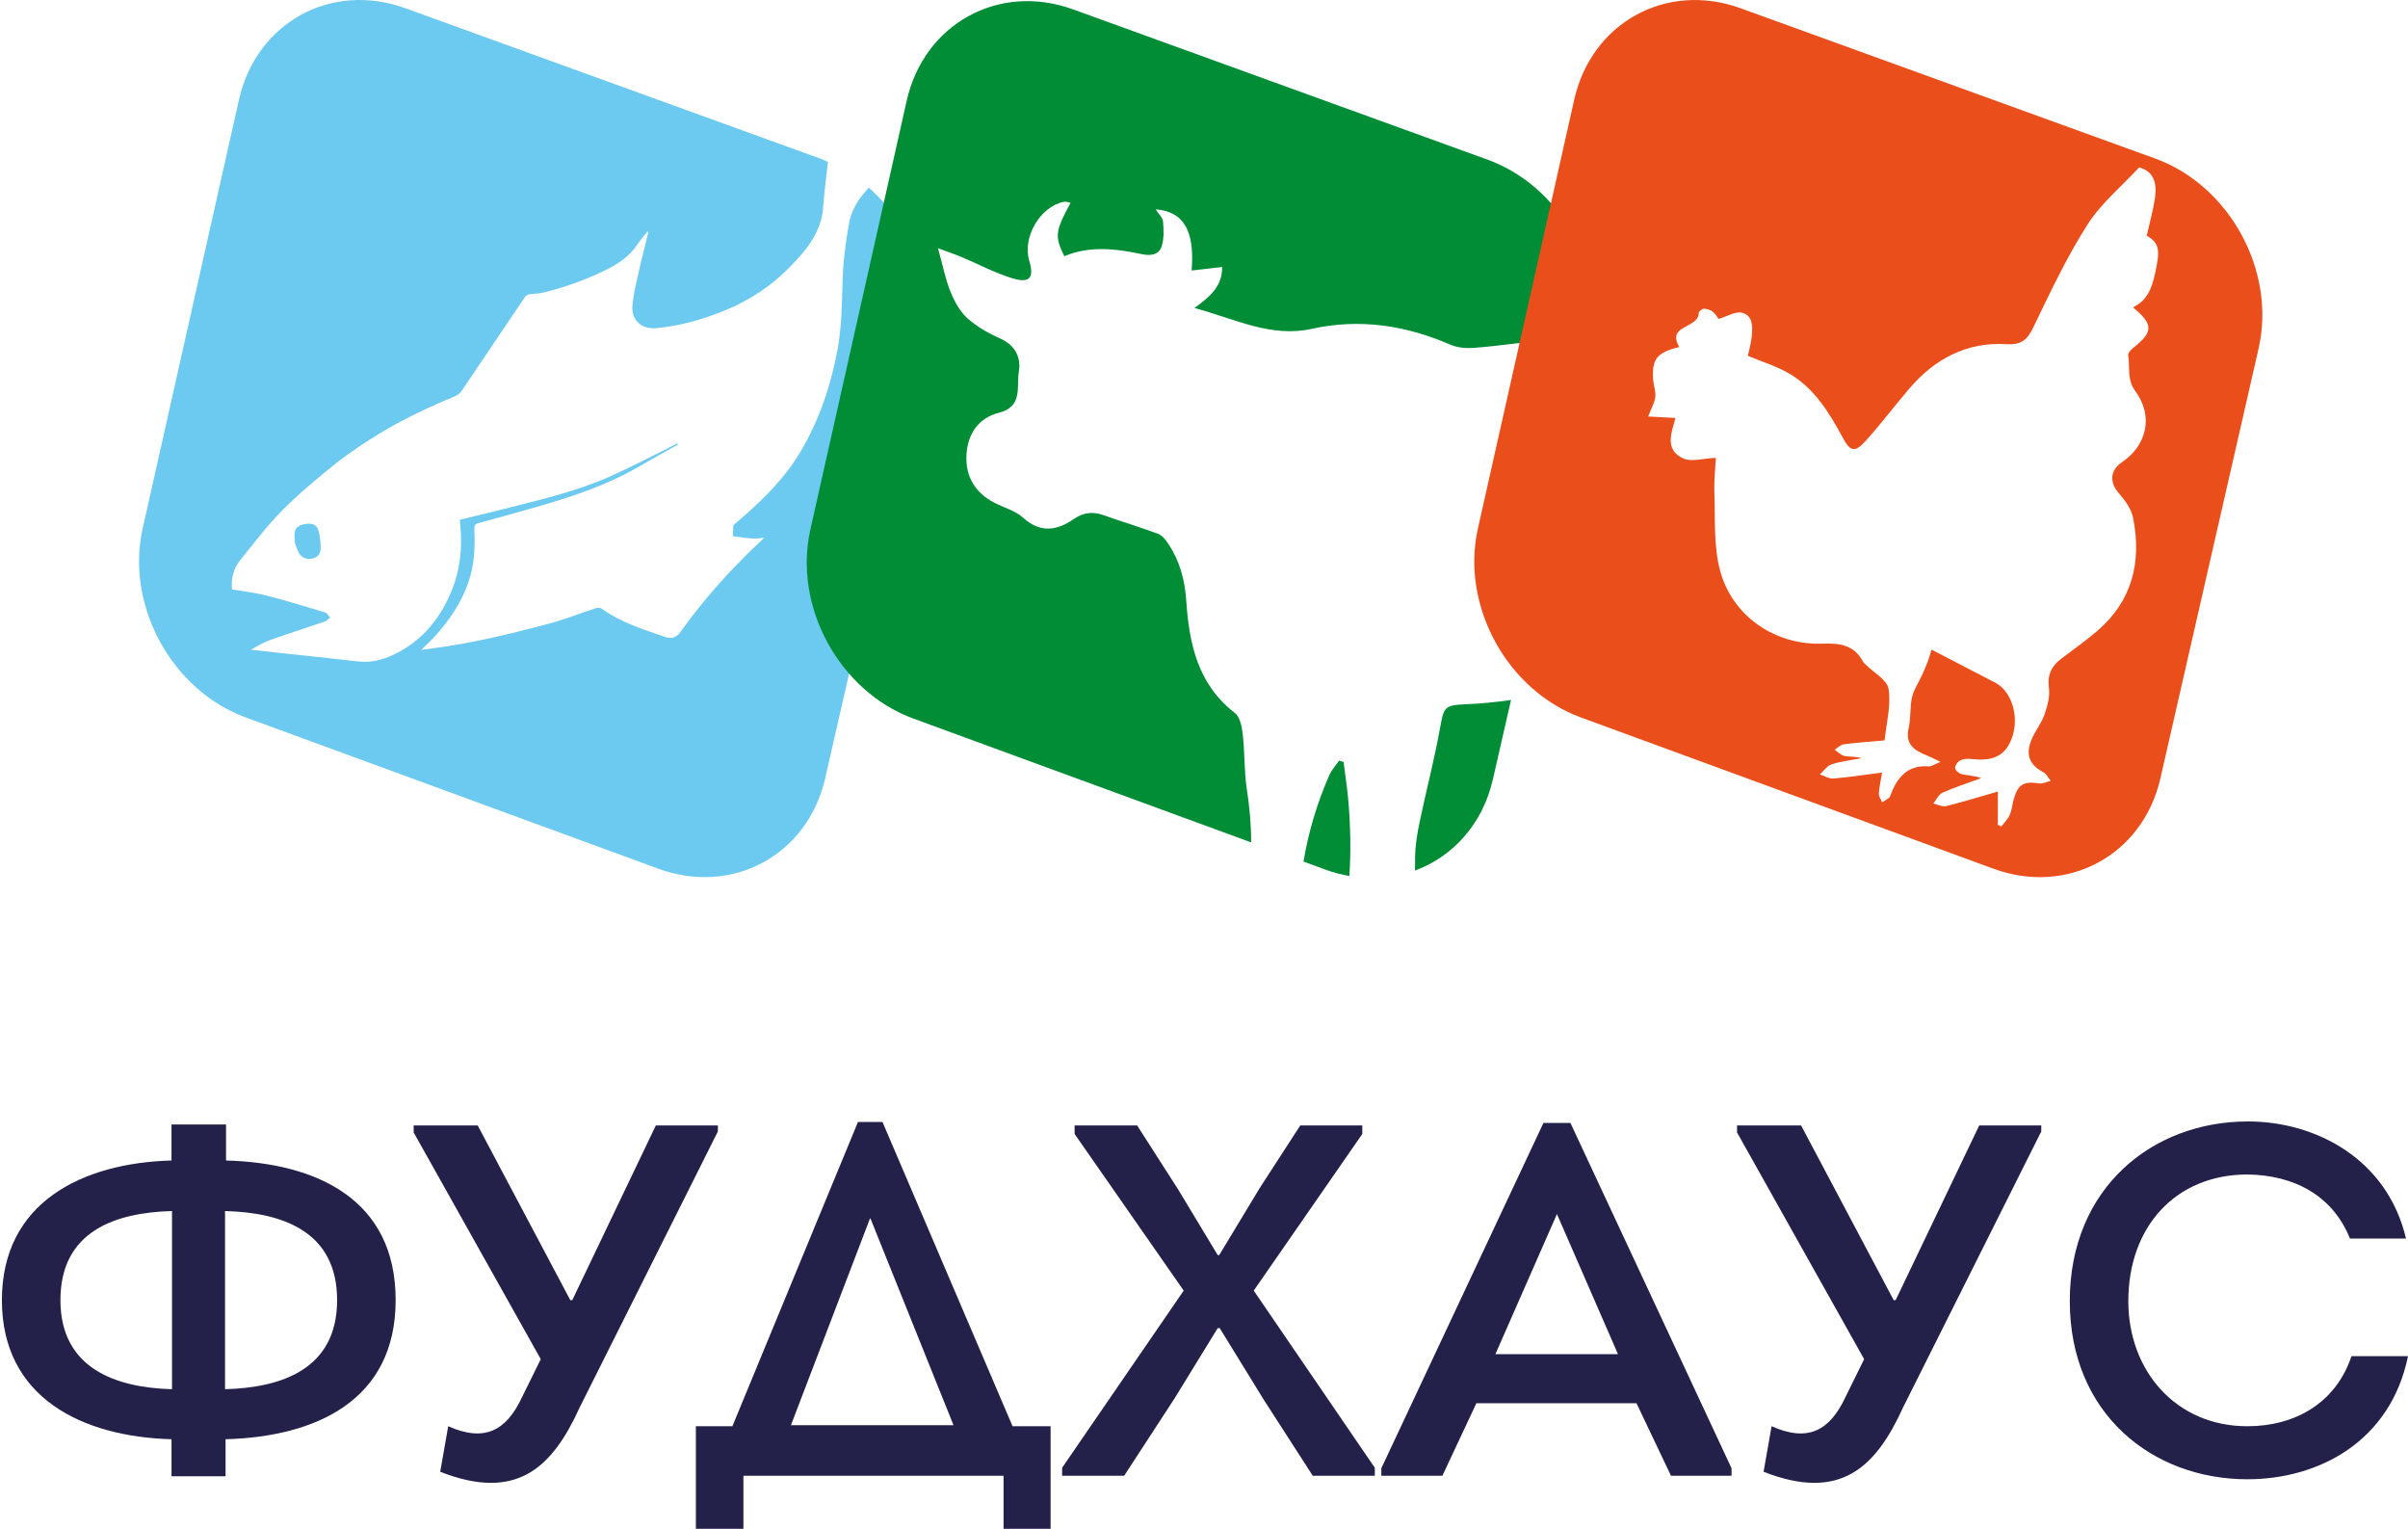
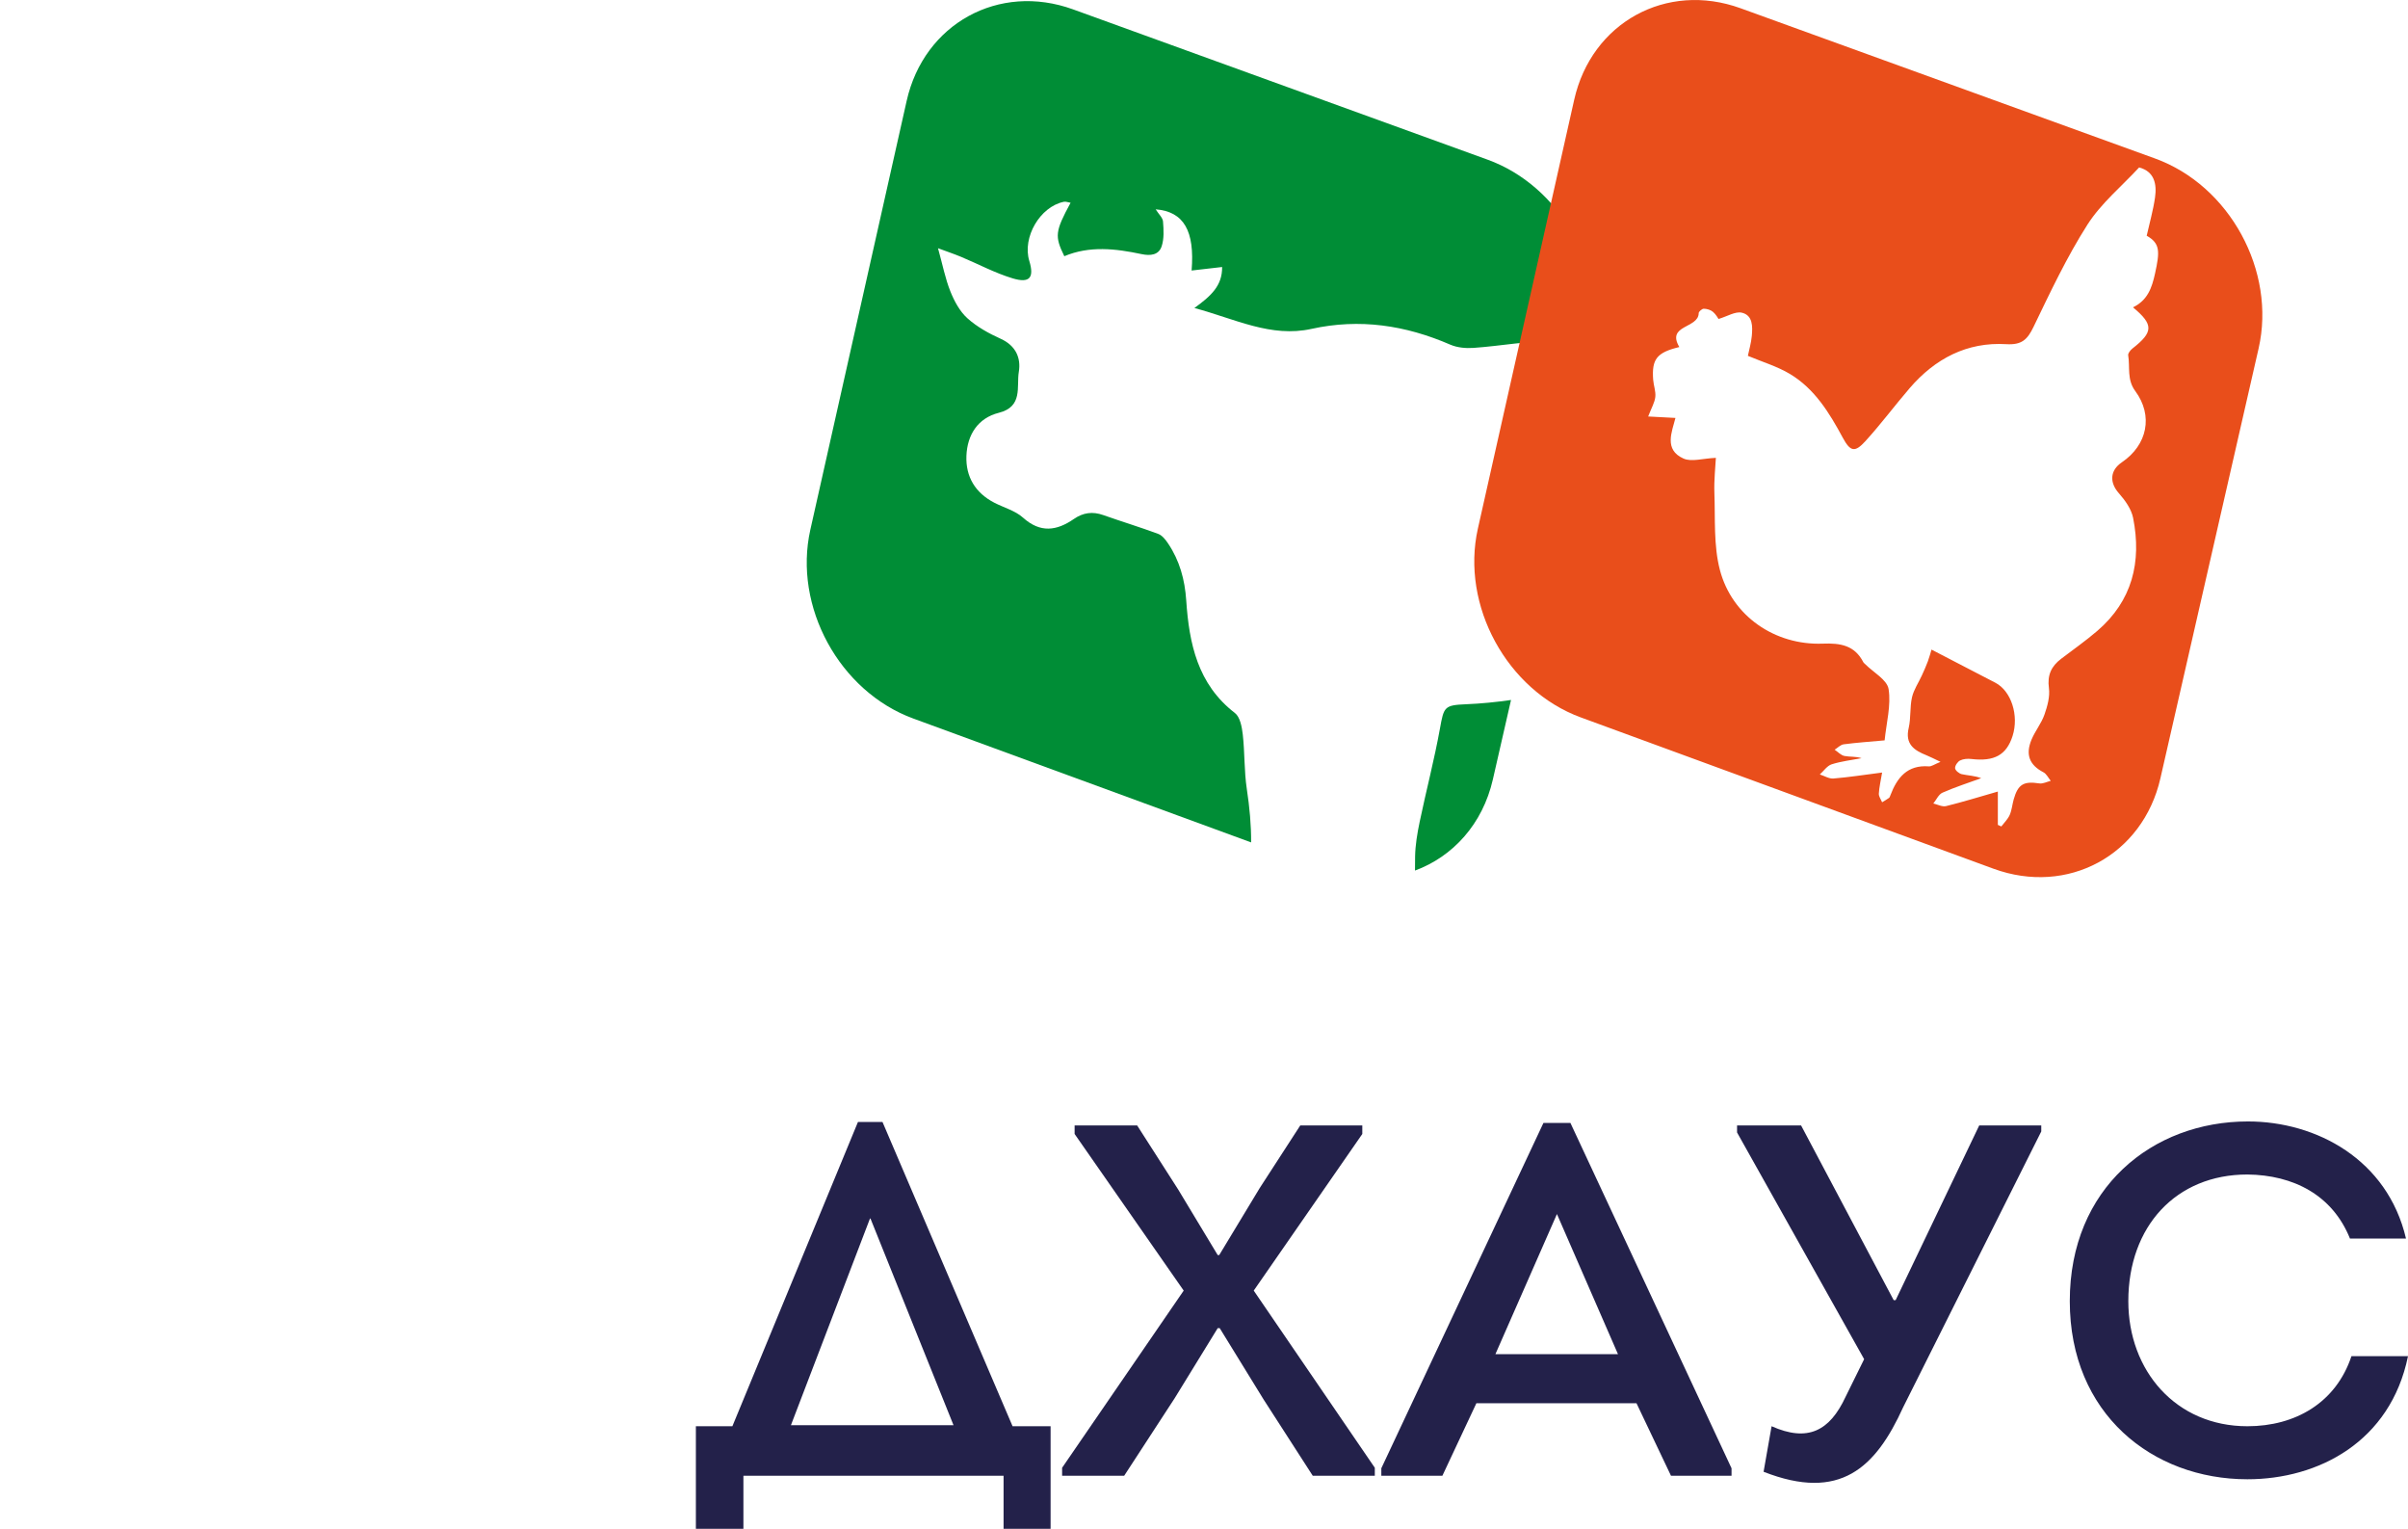
<svg xmlns="http://www.w3.org/2000/svg" version="1.1" id="Слой_1" x="0px" y="0px" viewBox="0 0 2000 1269.45" style="enable-background:new 0 0 2000 1269.45;" xml:space="preserve">
  <style type="text/css">
	.st0{fill:#23214A;}
	.st1{fill:#6CC9EF;}
	.st2{fill:#008D36;}
	.st3{fill:#E94E1B;}
</style>
  <g>
    <g>
-       <path class="st0" d="M187.74,963.61v-29.92h-45.3v29.92C68.06,965.69,1.58,998.52,1.58,1079.55s66.49,113.44,140.87,115.52v30.75    h44.88v-30.75c74.8-2.08,141.28-32,141.28-115.52C328.61,996.02,263.37,965.69,187.74,963.61z M142.86,1153.52    c-45.71-1.25-92.67-16.62-92.67-73.97c0-57.35,45.71-72.72,92.67-73.97V1153.52z M186.91,1153.52v-147.93    c47.37,1.24,93.08,16.62,93.08,73.97C279.99,1136.89,233.87,1152.27,186.91,1153.52z" />
-       <path class="st0" d="M596.24,934.52h-51.53l-69.39,145.03h-1.66l-76.88-145.03h-53.19v5.82l105.55,188.24l-15.37,31.17    c-13.3,28.67-31.58,37.82-61.5,24.52l-6.65,37.81c63.58,24.93,93.08-3.32,115.94-53.61l114.69-228.97V934.52z" />
      <path class="st0" d="M732.96,931.61H712.6l-104.3,252.65h-30.33v85.19h39.48v-44.05c71.89,0,143.78,0,216.08,0v44.05h39.06v-85.19    H841L732.96,931.61z M656.91,1183.43l65.66-171.62h0.42l68.98,171.62H656.91z" />
      <polygon class="st0" points="1131.48,941.59 1131.48,934.52 1079.95,934.52 1046.29,986.47 1012.64,1042.15 1011.39,1042.15     978.56,987.71 944.48,934.52 892.54,934.52 892.54,941.59 983.13,1071.65 882.15,1218.76 882.15,1225.41 933.68,1225.41     975.65,1160.99 1011.39,1102.82 1013.05,1102.82 1049.62,1162.24 1090.34,1225.41 1141.87,1225.41 1141.87,1218.76     1041.31,1071.65   " />
-       <path class="st0" d="M1281.92,932.45l-134.64,286.73v6.23h50.7l28.26-60.26h132.97l28.67,60.26h50.28v-6.23l-133.81-286.73    H1281.92z M1242.03,1124.43l51.11-116.35l50.7,116.35H1242.03z" />
+       <path class="st0" d="M1281.92,932.45l-134.64,286.73v6.23h50.7l28.26-60.26h132.97l28.67,60.26h50.28v-6.23l-133.81-286.73    H1281.92z M1242.03,1124.43l51.11-116.35l50.7,116.35H1242.03" />
      <path class="st0" d="M1574.47,1079.55h-1.66l-76.88-145.03h-53.19v5.82l105.55,188.24l-15.37,31.17    c-13.3,28.67-31.58,37.82-61.5,24.52l-6.65,37.81c63.58,24.93,93.08-3.32,115.94-53.61l114.69-228.97v-4.99h-51.53    L1574.47,1079.55z" />
      <path class="st0" d="M1953.04,1126.09c-12.88,38.65-46.54,58.18-86.43,58.18c-59.42,0-98.9-46.12-98.9-103.89    c0-61.92,39.48-105.14,98.9-105.14c38.23,0.42,70.64,17.04,85.19,53.19h46.54c-15.37-65.65-74.38-97.24-131.31-97.24    c-79.37,0-147.94,55.27-147.94,149.18c0,93.5,68.57,147.93,147.52,147.93c59.01,0,118.84-31.17,133.39-102.22H1953.04z" />
    </g>
    <g>
      <g>
-         <path class="st1" d="M253.04,435.17c-5.89,1.09-8.31,3.59-8.43,8.85c-0.04,1.75,0.18,3.51,0.29,5.27     c-0.13,0.06-0.26,0.11-0.39,0.17c1.17,3.16,2.03,6.47,3.59,9.43c2.29,4.36,6.76,5.99,11.59,4.8c4.36-1.07,6.79-3.89,6.66-9.21     c-0.12-4.72-0.62-9.57-1.92-14.08C263.02,435.51,258.99,434.06,253.04,435.17z" />
-         <path class="st1" d="M721.45,155.74c-0.9,1.09-1.67,2.24-2.62,3.3c-6.68,7.43-11.87,16.49-13.62,26.21     c-2.86,15.82-4.93,31.93-5.4,47.98c-0.55,18.76-0.69,37.48-4.02,56.01c-5.42,30.13-15.04,58.78-30.58,85.25     c-12.78,21.76-30.37,39.36-49.29,55.74c-2.25,1.95-4.53,3.91-6.85,5.9l-0.39,9.03c8.82,1.17,17.24,3.11,26,1.24     c-1.6,1.9-3.32,3.48-5.04,5.06c-7.69,7.1-15.02,14.52-22.18,22.09c-15.15,16.01-29.21,32.97-42.1,50.94     c-3.67,5.11-7.52,6.17-12.76,4.41c-18.37-6.17-36.87-12.05-52.91-23.53c-1.11-0.8-3.28-0.85-4.68-0.39     c-12.91,4.19-25.58,9.26-38.67,12.76c-32.13,8.6-64.47,16.4-97.53,20.72c-2.67,0.35-5.33,0.72-8.96,1.2     c3.9-3.84,7.12-6.79,10.1-9.97c14.23-15.18,25.37-32.25,30.98-52.47c3.43-12.37,3.44-25.13,3.11-37.85     c-0.07-2.77,0.28-4.2,3.37-5.02c15.69-4.18,31.31-8.62,46.93-13.06c29.58-8.41,58.72-17.96,85.55-33.43     c10.99-6.34,22.09-12.48,33.15-18.71c-0.16-0.33-0.33-0.66-0.49-0.99c-1.19,0.63-2.37,1.29-3.57,1.88     c-17.13,8.45-34.04,17.42-51.46,25.23c-28.97,12.98-59.88,19.95-90.49,27.73c-11.57,2.94-23.2,5.66-35.08,8.54     c0.11,1.47,0.18,2.83,0.31,4.18c1.9,19.11-0.04,37.79-7.45,55.55c-9.02,21.63-23.03,39.26-44.06,50.42     c-10.34,5.48-21.26,8.95-33.36,7.53c-21.63-2.53-43.29-4.72-64.94-7.06c-7.94-0.86-15.88-1.76-23.82-2.64     c5.33-3.33,10.63-6.3,16.28-8.29c14.95-5.28,30.06-10.08,45.06-15.23c1.58-0.54,2.8-2.1,4.2-3.19c-1.35-1.46-2.45-3.77-4.1-4.26     c-16.25-4.91-32.5-9.87-48.94-14.08c-9.33-2.39-19.01-3.42-28.41-5.04c-0.99-8.3,1.13-17.37,6.63-24.14     c11.42-14.08,22.37-28.69,35.09-41.51c13.86-13.97,29.1-26.66,44.51-38.96c11.38-9.08,23.67-17.14,36.12-24.74     c20-12.2,41.22-22.11,62.87-31.08c2.06-0.86,4.16-2.5,5.41-4.34c17.67-26.05,35.18-52.21,52.82-78.29     c0.68-1.01,2.24-1.78,3.5-1.98c3.72-0.61,7.58-0.49,11.22-1.37c17.68-4.26,34.71-10.4,51.11-18.28     c10.91-5.24,20.84-11.64,27.64-22.1c2.36-3.63,5.34-6.86,8.41-10.75c0.15,1.09,0.3,1.47,0.23,1.79     c-2.7,11.13-5.6,22.21-8.08,33.38c-1.98,8.94-4.22,17.92-4.93,27c-0.93,11.98,7.89,19.55,19.95,18.41     c23.48-2.21,45.67-9.35,66.88-19.1c1.73-0.79,3.29-1.83,4.97-2.69c19.18-9.84,35.4-23.78,49.39-40.36     c9.38-11.11,16.15-23.33,17.25-38.2c0.6-8.03,1.41-16.04,2.36-24.03c0.54-4.56,1.09-9.12,1.64-13.68c-2.23-0.96-4.44-2-6.74-2.83     L336.69,6.84C275.06-15.5,212.88,18.72,198.48,82.81l-80,356.1c-14.32,63.76,24.13,134.27,85.48,156.76l342.68,125.61     c61.68,22.61,124.12-11.13,138.72-75.04l81.57-356.95C778.05,240.61,758.5,188.12,721.45,155.74z" />
-       </g>
+         </g>
      <g>
-         <path class="st2" d="M1119.87,664.69c-0.91-10.7-2.61-21.34-3.94-32c-1.25-0.36-2.5-0.71-3.75-1.07     c-2.77,4.06-6.27,7.79-8.2,12.21c-10.16,23.25-17.27,47.1-21.33,71.58l18.57,6.81c6.52,2.39,13.04,4.02,19.51,5.18     C1122.13,706.7,1121.67,685.77,1119.87,664.69z" />
        <path class="st2" d="M1032.19,609.74c-0.71-6.19-2.26-14.43-6.53-17.71c-30.99-23.86-38.01-57.8-40.42-93.48     c-1.17-17.28-5.47-33.01-15.06-47.27c-2.1-3.13-4.9-6.74-8.19-7.96c-15.09-5.61-30.53-10.28-45.72-15.65     c-8.83-3.13-16.7-2.03-24.31,3.23c-14.31,9.9-27.89,11.85-42.31-1.1c-6.45-5.79-15.84-8.26-23.82-12.38     c-15.76-8.15-23.84-21.53-23.16-38.91c0.69-17.51,9.54-31.38,26.89-35.74c20.29-5.1,14.59-21.7,16.63-34.04     c1.91-11.49-2.54-21.78-15.05-27.42c-9.85-4.44-19.74-9.91-27.68-17.07c-6.31-5.69-10.86-14.17-14.1-22.24     c-4.24-10.56-6.41-21.95-10.29-35.89c7.04,2.62,13.21,4.68,19.19,7.17c14.28,5.96,28.08,13.41,42.81,17.85     c14.26,4.29,18.03-0.62,13.83-14.45c-5.96-19.59,8.86-45.07,28.7-49.13c1.65-0.34,3.54,0.49,5.58,0.81     c-12.86,23.82-13.34,27.7-5.21,44.38c20.97-8.82,42.6-6.31,64.14-1.74c7.42,1.58,14.31,0.77,16.71-6.47     c2.11-6.34,1.67-13.78,1.13-20.64c-0.24-3.07-3.46-5.91-6.1-10.07c23.45,1.85,32.53,17.96,29.85,50.81     c8.1-0.93,15.91-1.84,25.34-2.92c0.2,15.5-9.23,24.08-23.02,34.03c34.05,9.16,63.58,24.77,97.22,17.35     c40.05-8.83,78.12-3.04,115.31,13.09c5.78,2.5,12.94,3.14,19.32,2.69c22.86-1.59,45.69-6.06,68.47-5.7     c10.2,0.16,20.36-0.06,30.5-0.5c10.14-62.16-27.79-128.54-87.33-150.11L891.25,7.78c-61.63-22.34-123.81,11.88-138.21,75.98     l-80,356.1c-14.32,63.76,24.13,134.27,85.48,156.76l280.62,102.86c0.08-14.46-1.29-29.24-3.57-44.26     C1033.3,640.23,1033.91,624.83,1032.19,609.74z" />
        <path class="st2" d="M1195.97,604.98c-4.7,25.97-11.43,51.57-16.84,77.42c-1.98,9.47-3.61,19.2-3.8,28.83     c-0.07,3.88-0.04,7.76-0.08,11.64c31.37-11.58,56.17-38.45,64.68-75.69l15.07-65.95c-12.38,1.77-24.85,3.03-37.46,3.54     C1199.5,585.51,1199.22,587.01,1195.97,604.98z" />
      </g>
      <path class="st3" d="M1789.93,131.61L1445.68,6.86c-61.63-22.34-123.81,11.88-138.21,75.98l-80,356.1    c-14.32,63.76,24.13,134.27,85.48,156.76l342.68,125.61c61.68,22.61,124.12-11.13,138.72-75.04l81.57-356.95    C1890.6,225.05,1851.89,154.06,1789.93,131.61z M1789.95,226.88c-2.74,12.59-6.37,22.45-18.36,28.32    c17.32,14.38,16.94,20.57-0.43,34.17c-1.7,1.33-3.84,3.99-3.56,5.66c1.65,9.89-1.22,20.08,5.87,29.67    c15.18,20.52,9.97,44.87-11.1,59.15c-10.06,6.82-10.37,16.84-2.49,25.75c5.17,5.84,10.38,13.14,11.83,20.53    c7.18,36.44-0.67,68.81-29.88,93.83c-9.55,8.18-19.9,15.43-29.92,23.07c-8.08,6.16-11.63,13.44-10.15,24.3    c0.97,7.13-1.29,15.15-3.76,22.18c-2.53,7.19-7.66,13.42-10.63,20.5c-5.32,12.68-1.69,21.27,9.84,27.26    c2.56,1.33,4.08,4.68,6.07,7.1c-3.17,0.77-6.5,2.58-9.47,2.13c-12.98-1.99-17.73,0.66-21.3,13.25c-1.22,4.3-1.55,8.94-3.33,12.97    c-1.55,3.51-4.58,6.37-6.95,9.52c-0.96-0.43-1.93-0.86-2.89-1.3c0-9.47,0-18.93,0-27.67c-14.99,4.3-28.89,8.61-43.01,12.08    c-3.16,0.78-7.03-1.36-10.58-2.15c2.5-3.09,4.38-7.57,7.61-9c10.45-4.62,21.4-8.11,32.16-12.04c-5.68-2.14-11.03-2.19-16.13-3.32    c-2.23-0.49-5.4-3.09-5.55-4.95c-0.17-2.1,2.08-5.41,4.15-6.44c2.69-1.34,6.31-1.59,9.41-1.22c18.98,2.24,29.12-3.3,34.17-19.08    c5.45-17.02-1.06-37.35-14.25-44.23c-17.35-9.05-34.73-18.02-53.08-27.53c-0.5,1.66-1.55,5.76-3,9.71    c-1.48,4.03-3.27,7.94-5.05,11.85c-2.75,6.04-6.72,11.77-8.15,18.09c-1.87,8.26-0.82,17.2-2.75,25.44    c-3.13,13.34,4.44,18.53,14.69,22.62c3.23,1.29,6.31,2.94,11.75,5.5c-5.25,2.12-7.53,3.93-9.67,3.76    c-17.9-1.38-26.43,9.33-32,24.12c-0.28,0.76-0.57,1.69-1.16,2.12c-1.81,1.3-3.78,2.4-5.68,3.57c-0.97-2.4-2.86-4.84-2.72-7.17    c0.31-5.41,1.6-10.75,2.72-17.52c-14.7,1.89-27.52,3.9-40.43,4.96c-3.65,0.3-7.52-2.17-11.3-3.37c3.25-2.91,6.06-7.22,9.85-8.43    c7.99-2.55,16.5-3.48,24.8-5.07c-4.87-1.62-9.68-0.96-14.19-1.85c-2.94-0.58-5.44-3.39-8.14-5.2c2.49-1.55,4.84-4.12,7.49-4.47    c10.47-1.4,21.03-2.1,34.01-3.28c1.47-14.62,5.47-29.12,3.29-42.63c-1.24-7.7-12.56-13.77-19.35-20.58    c-0.58-0.58-1.31-1.08-1.67-1.78c-7.24-13.97-18.94-15.89-33.68-15.33c-39.68,1.5-75.39-22.91-85.41-61.2    c-5.31-20.31-3.78-42.5-4.57-63.87c-0.4-10.89,0.89-21.83,1.24-29.2c-10.83,0.45-20.21,3.56-26.88,0.59    c-16.49-7.34-9.62-22.21-6.7-33.73c-7.86-0.42-14.54-0.78-22.66-1.21c2.75-7.17,5.42-11.57,5.93-16.21    c0.51-4.66-1.43-9.53-1.78-14.34c-1.27-17.16,3.07-22.61,21.74-27.11c-11.01-18.53,15.92-15.34,16.07-28.12    c0.01-1.33,2.77-3.71,4.23-3.69c2.59,0.03,5.66,0.93,7.6,2.57c2.56,2.16,4.23,5.39,4.64,5.94c7.35-2.19,13.98-6.47,19.33-5.23    c9.24,2.14,9.03,11.52,8.31,19.36c-0.54,5.83-2.25,11.56-3.26,16.48c12.04,5.07,24.32,8.69,34.95,15.06    c20.56,12.32,32.72,32.27,43.84,52.87c6.31,11.68,10.05,12.57,18.88,2.85c12.83-14.11,24.27-29.48,36.71-43.95    c21.05-24.48,47.63-38.48,80.2-36.52c12.89,0.77,17.55-3.75,22.65-14.31c13.91-28.82,27.62-58,44.77-84.89    c11.36-17.81,28.51-31.92,42.96-47.55c12.52,3.32,14.85,13.54,13.21,24.95c-1.53,10.67-4.54,21.12-6.92,31.75    C1794.36,202.13,1793.82,209.12,1789.95,226.88z" />
    </g>
  </g>
</svg>